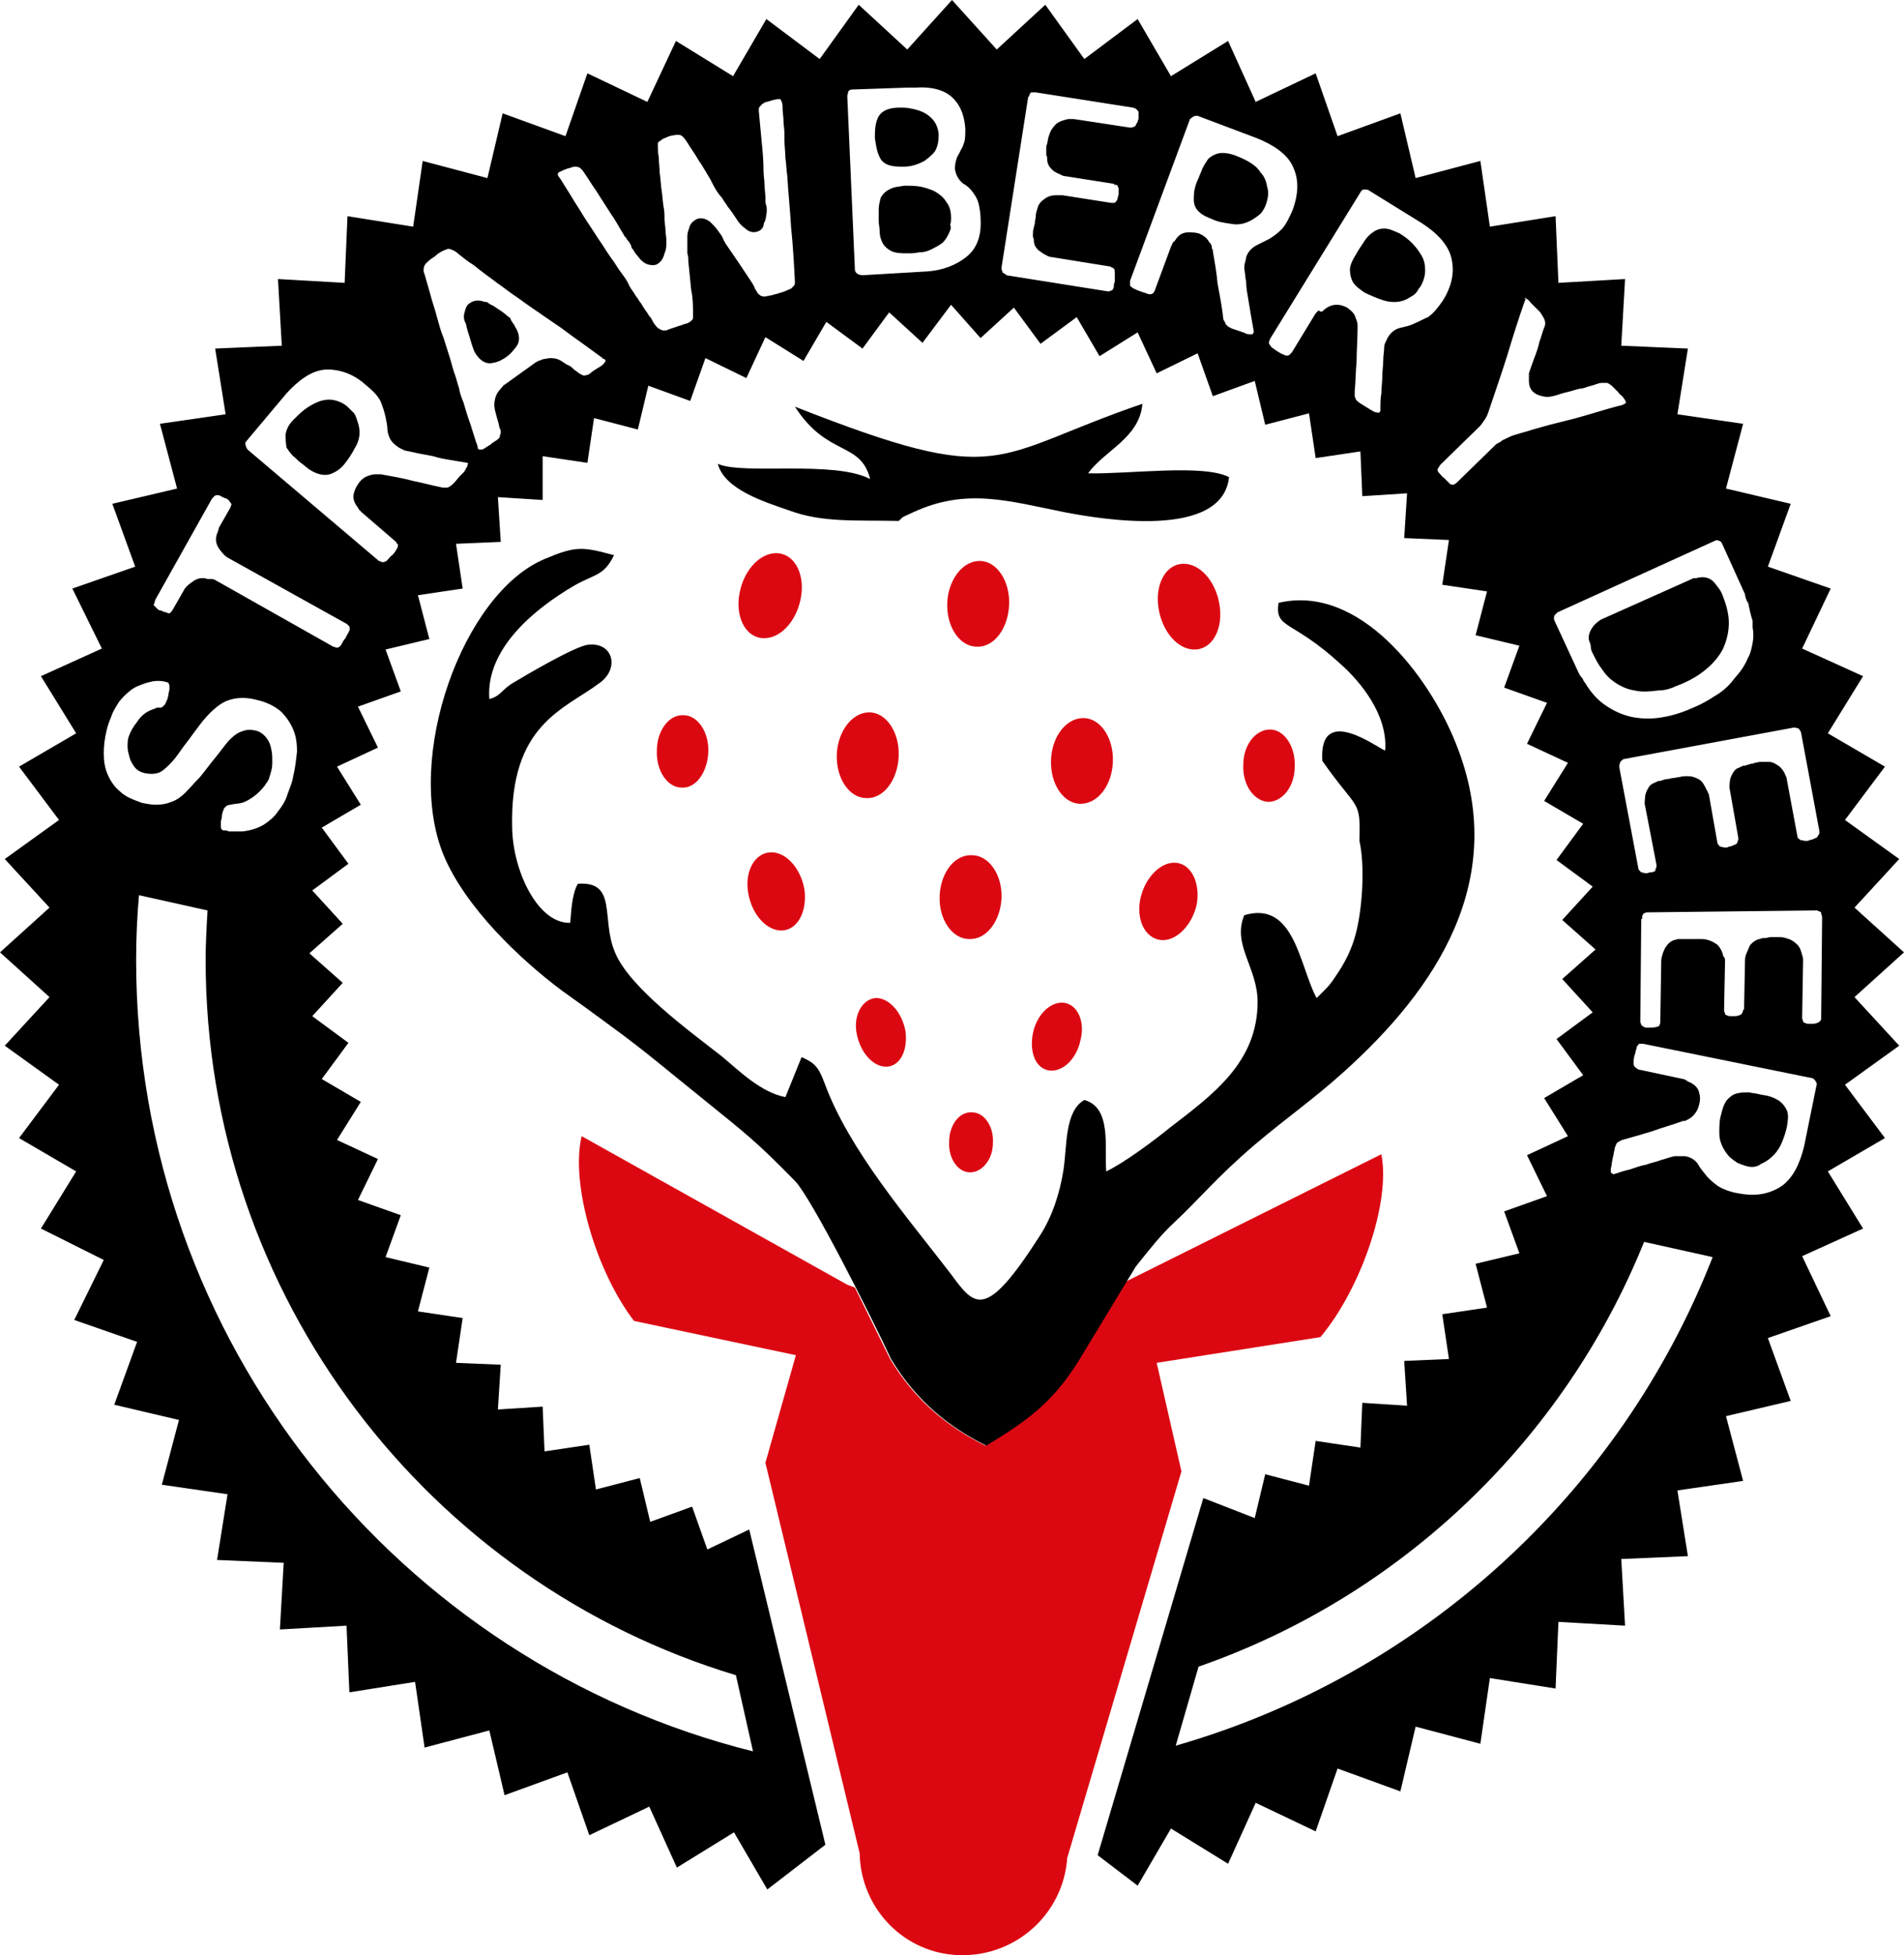
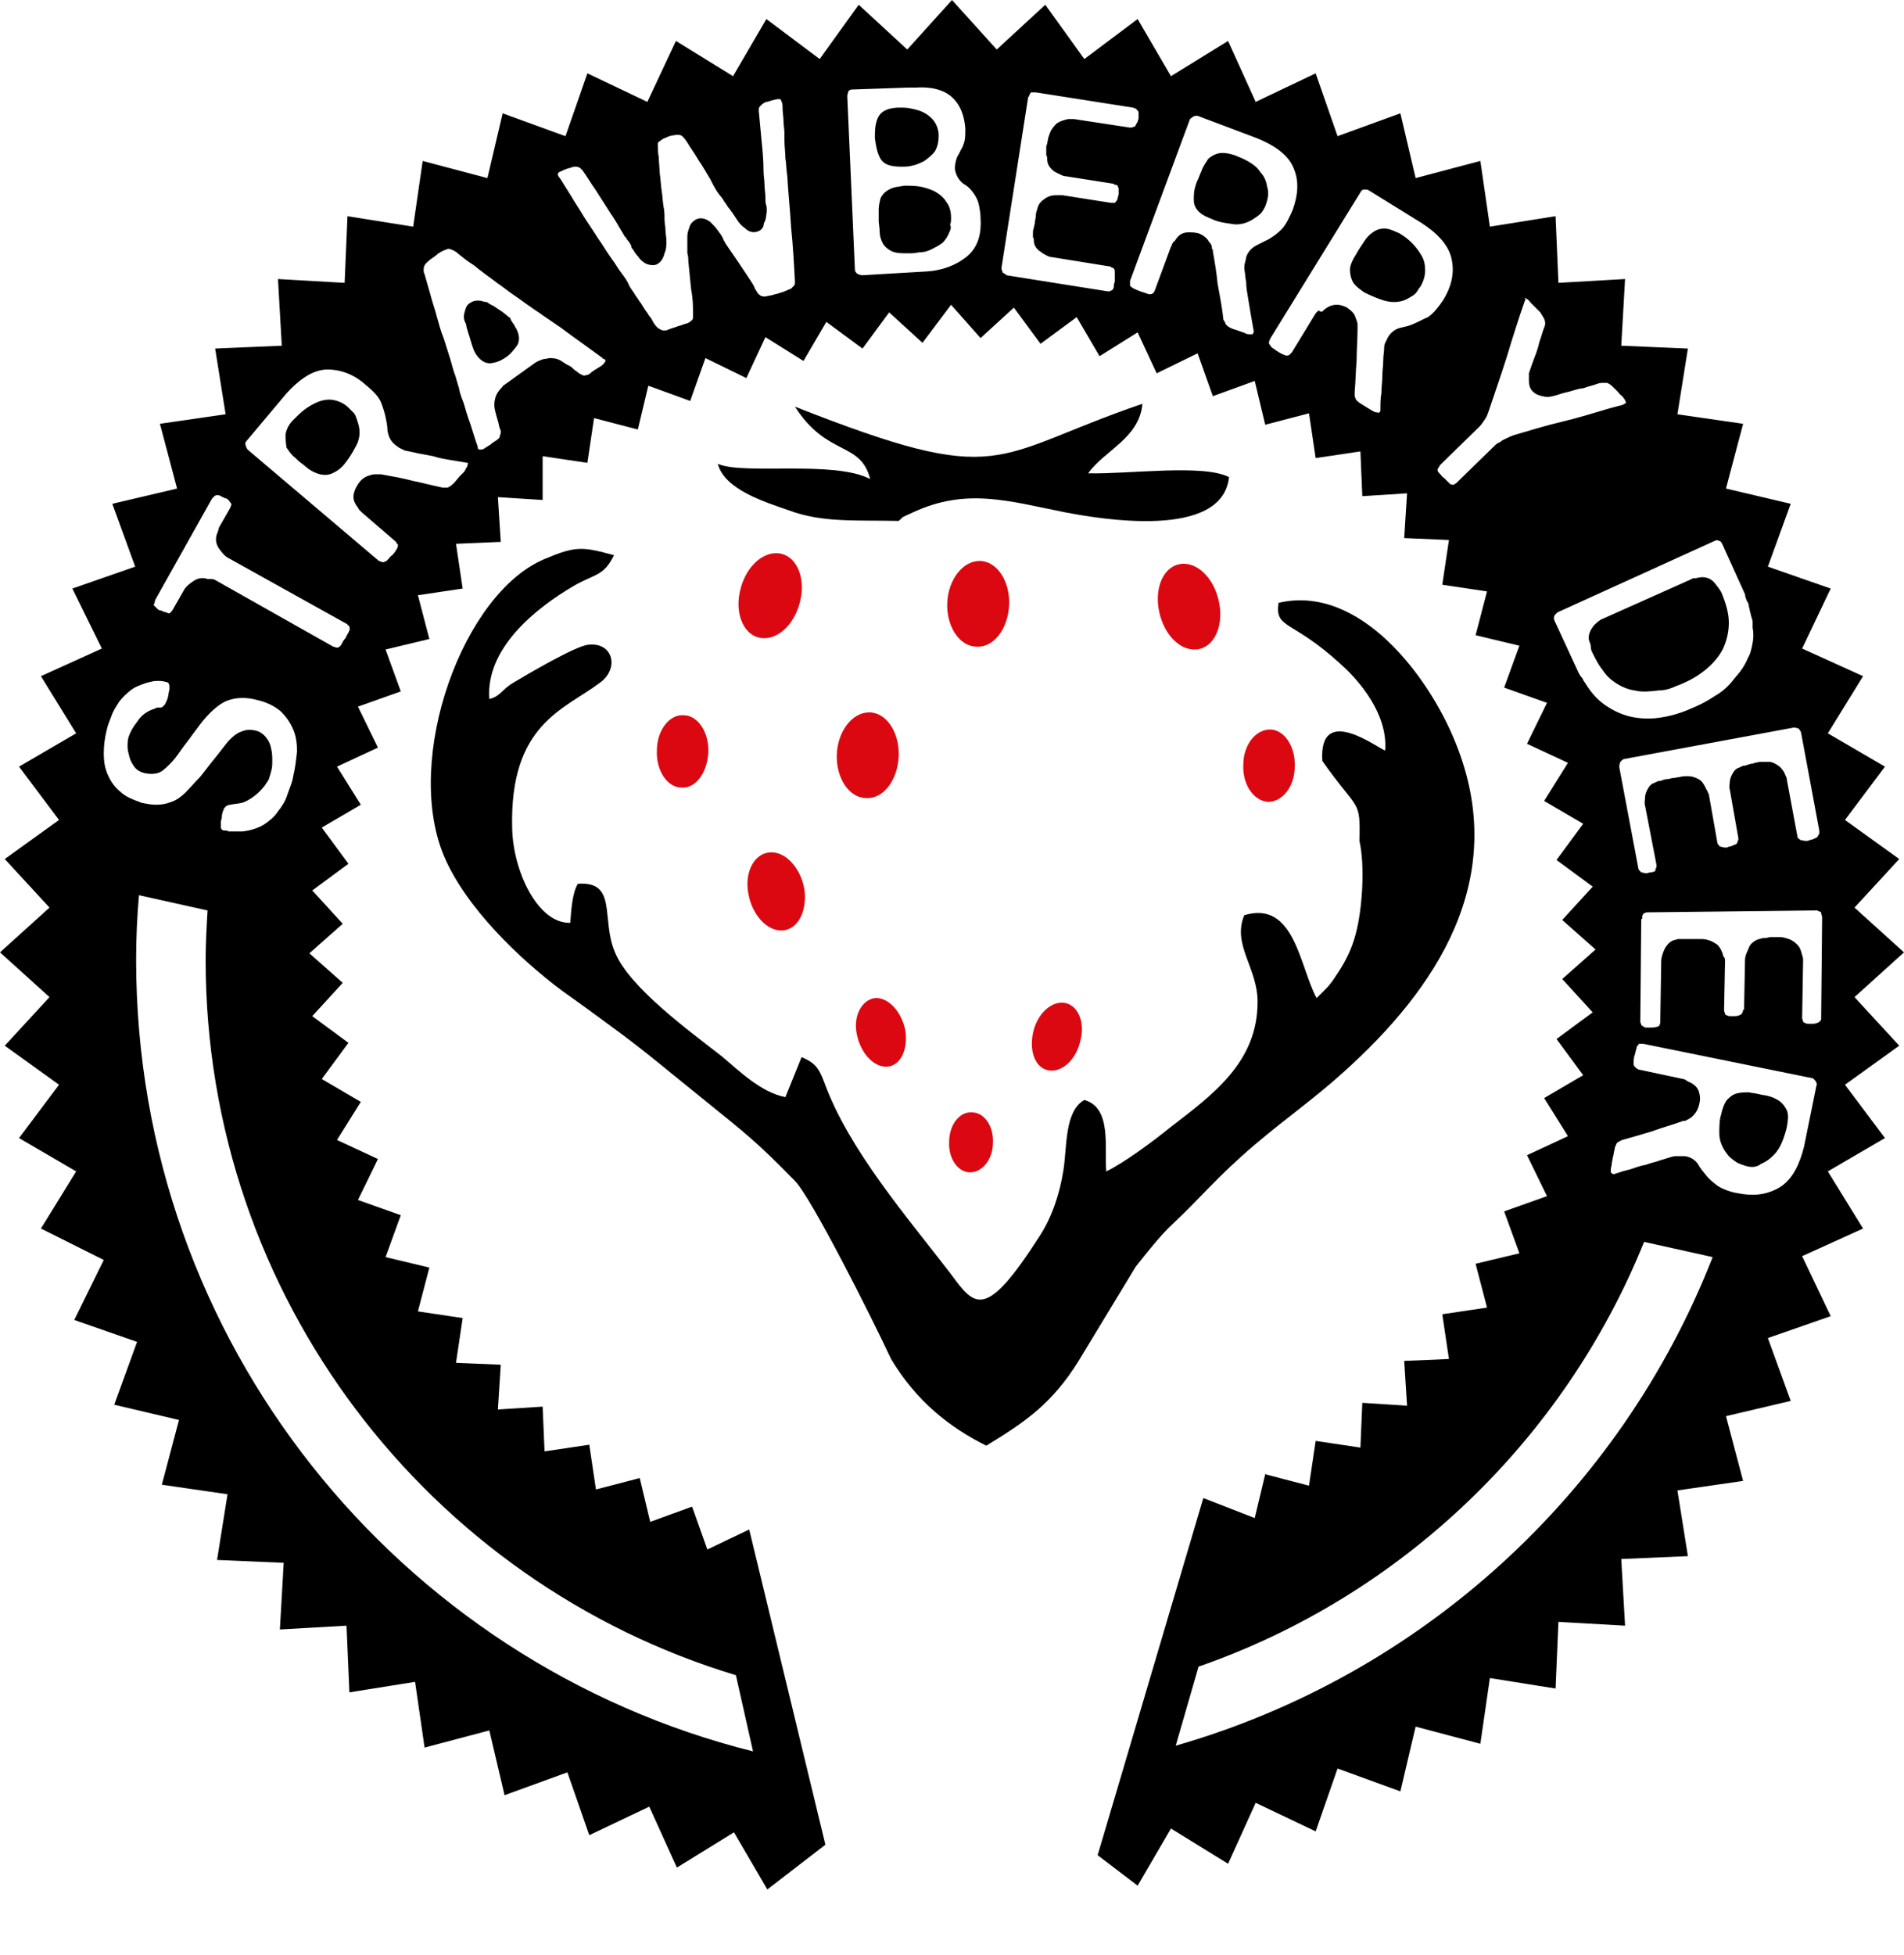
<svg xmlns="http://www.w3.org/2000/svg" version="1.1" id="Vrstva_1" x="0px" y="0px" viewBox="0 0 200 205.3" style="enable-background:new 0 0 200 205.3;" xml:space="preserve">
  <style type="text/css">
	.st0{fill-rule:evenodd;clip-rule:evenodd;}
	.st1{fill-rule:evenodd;clip-rule:evenodd;fill:#DB0812;}
</style>
  <g>
    <path class="st0" d="M123.5,183.3c25.8-7.4,46.7-26.5,56.4-51.3l-7.2-1.6c-8.4,20.8-25.5,37.2-46.8,44.6L123.5,183.3z M183.3,122.4   c-0.3-0.1-0.6-0.2-0.8-0.3c-0.3-0.2-0.6-0.4-0.9-0.7c-0.6-0.7-1-1.5-1-2.4c0-0.7,0-1.4,0.2-2c0.1-0.5,0.3-1.1,0.6-1.5   c0.3-0.3,0.6-0.6,1.1-0.7c0.4-0.1,0.8-0.1,1.2-0.1c0.4,0.1,0.8,0.1,1.1,0.2c0.4,0.1,0.7,0.1,1,0.2c0.4,0.1,0.8,0.3,1.1,0.5   c0.4,0.3,0.6,0.6,0.8,1c0.2,0.5,0.1,1.1,0,1.7c-0.1,0.5-0.3,1.1-0.5,1.6c-0.2,0.5-0.5,1-0.9,1.4c-0.4,0.4-0.8,0.7-1.3,0.9   C184.5,122.6,183.9,122.6,183.3,122.4z M169.5,123.3L169.5,123.3c0.6-0.2,1.2-0.4,1.7-0.5c0.6-0.2,1.1-0.4,1.7-0.5   c0.5-0.2,1.1-0.3,1.6-0.5c0.4-0.1,0.9-0.3,1.4-0.4c0.2,0,0.4,0,0.6,0c0.1,0,0.3,0,0.5,0c0.6,0.1,1.1,0.4,1.4,0.9   c0.2,0.4,0.5,0.7,0.8,1.1c0.3,0.4,0.8,0.8,1.2,1.1c0.6,0.4,1.5,0.7,2.2,0.8c1.5,0.3,2.9,0.2,4.3-0.6c1.5-0.9,2.2-2.7,2.6-4.3   l1.3-6.4l0,0c0.1-0.2,0-0.3-0.1-0.5c-0.1-0.1-0.2-0.3-0.4-0.3l-17.7-3.6c-0.1,0-0.2,0-0.3,0c-0.1,0-0.2,0-0.2,0.1   c-0.1,0.1-0.2,0.2-0.2,0.4c-0.1,0.2-0.1,0.5-0.2,0.7c-0.1,0.3-0.1,0.6-0.1,0.9c0,0.2,0.1,0.3,0.2,0.4l0,0l0,0c0,0,0.1,0,0.1,0.1   c0.1,0,0.2,0.1,0.2,0.1l4.7,1c0.1,0,0.3,0.1,0.4,0.2c0.1,0,0.1,0.1,0.2,0.1c0.5,0.2,1,0.6,1.1,1.2c0.1,0.4,0.1,0.7,0,1.1   c-0.1,0.5-0.3,0.9-0.7,1.3c-0.2,0.2-0.4,0.3-0.6,0.4c-0.1,0-0.1,0.1-0.2,0.1l-0.1,0l-0.1,0c-1.1,0.4-2.2,0.7-3.3,1.1   c-1,0.3-2,0.6-3.1,0.9c-0.1,0-0.1,0.1-0.2,0.1c-0.1,0-0.1,0.1-0.2,0.1c-0.1,0.1-0.2,0.1-0.2,0.2l0,0l0,0c-0.1,0.2-0.2,0.4-0.2,0.6   c-0.1,0.3-0.1,0.6-0.2,0.9c0,0.2-0.1,0.4-0.1,0.6c0,0.2-0.1,0.4-0.1,0.6c0,0.1,0,0.2,0,0.3C169.4,123.3,169.5,123.3,169.5,123.3z    M174.3,107.7c0-0.1,0.1-0.2,0.1-0.3c0-0.1,0-0.1,0-0.2l0.1-6.3c0-0.3,0.1-0.6,0.2-0.9c0.1-0.2,0.2-0.5,0.3-0.6   c0.2-0.3,0.5-0.6,0.9-0.7c0.1,0,0.3-0.1,0.4-0.1l0.1,0l0.1,0c0.3,0,0.6,0,0.8,0c0.2,0,0.3,0,0.5,0c0.2,0,0.5,0,0.7,0   c0.3,0,0.6,0,0.9,0.1c0.4,0.1,0.7,0.3,1,0.5c0.3,0.3,0.5,0.7,0.6,1.1c0,0.1,0,0.1,0.1,0.2c0.1,0.1,0.1,0.3,0.1,0.5l-0.1,5.1   c0,0.1,0.1,0.3,0.1,0.3c0,0,0,0.1,0,0.1l0,0c0.1,0.1,0.4,0.2,0.5,0.2c0.1,0,0.3,0,0.4,0c0.2,0,0.4,0,0.6-0.1c0.1,0,0.2-0.1,0.3-0.2   c0-0.1,0.1-0.2,0.1-0.3c0-0.1,0-0.1,0.1-0.1l0.1-5.2c0-0.3,0.1-0.6,0.2-0.8c0.1-0.2,0.2-0.5,0.3-0.7c0.2-0.3,0.6-0.6,1-0.7   c0.1,0,0.3-0.1,0.4-0.1l0.1,0l0.1,0c0.2,0,0.4-0.1,0.6-0.1c0.1,0,0.2,0,0.4,0c0.2,0,0.4,0,0.6,0c0.3,0,0.6,0.1,0.9,0.2   c0.3,0.1,0.6,0.3,0.9,0.6c0.3,0.3,0.4,0.7,0.5,1.1c0.1,0.2,0.1,0.4,0.1,0.6l-0.1,6c0,0.1,0.1,0.3,0.1,0.3c0,0,0,0.1,0,0.1   c0.1,0.1,0.4,0.2,0.5,0.2c0.1,0,0.3,0,0.4,0c0.2,0,0.4,0,0.6-0.1c0.1,0,0.2-0.1,0.3-0.2c0,0,0.1-0.1,0.1-0.2c0-0.1,0-0.2,0-0.3   l0.1-10.4c0-0.1-0.1-0.3-0.1-0.4c0,0,0-0.1,0-0.1c-0.1-0.1-0.3-0.1-0.4-0.2c0,0-0.1,0-0.1,0L173,95.8c-0.1,0-0.3,0.1-0.3,0.1   c0,0-0.1,0-0.1,0.1c-0.1,0.1-0.1,0.2-0.1,0.4c0,0.1,0,0.1-0.1,0.1l-0.1,10.8c0,0.1,0.1,0.2,0.1,0.3c0,0,0,0.1,0.1,0.1l0,0   c0.1,0.1,0.3,0.2,0.4,0.2c0.2,0,0.3,0,0.5,0c0.2,0,0.4,0,0.7-0.1C174.1,107.8,174.2,107.8,174.3,107.7z M173.9,91.3   c0-0.1,0.1-0.2,0.1-0.3c0-0.1,0-0.1,0-0.2l-1.2-6.2c-0.1-0.3,0-0.6,0-0.9c0-0.2,0.1-0.5,0.2-0.7c0.2-0.4,0.4-0.7,0.8-0.8   c0.1-0.1,0.3-0.1,0.4-0.2l0.1,0l0.1,0c0.3-0.1,0.5-0.2,0.8-0.2c0.2,0,0.3-0.1,0.5-0.1c0.2,0,0.5-0.1,0.7-0.1   c0.3-0.1,0.6-0.1,0.9-0.1c0.4,0,0.7,0.1,1.1,0.3c0.4,0.2,0.6,0.6,0.8,1c0,0.1,0.1,0.1,0.1,0.2c0.1,0.1,0.1,0.3,0.2,0.4l0.9,5.1   c0,0.1,0.1,0.2,0.2,0.3c0,0,0,0.1,0.1,0.1l0,0c0.1,0,0.4,0.1,0.5,0.1c0.1,0,0.3,0,0.4-0.1c0.2,0,0.4-0.1,0.6-0.2   c0.1,0,0.2-0.1,0.3-0.2c0-0.1,0-0.2,0.1-0.3c0-0.1,0-0.1,0-0.2l-0.9-5.1c-0.1-0.3,0-0.6,0-0.8c0-0.2,0.1-0.5,0.2-0.7   c0.2-0.4,0.4-0.7,0.8-0.8c0.1-0.1,0.3-0.1,0.4-0.2l0.1,0l0.1,0c0.2-0.1,0.4-0.1,0.6-0.2c0.1,0,0.3,0,0.4-0.1c0.2,0,0.4-0.1,0.6-0.1   c0.3,0,0.6,0,0.9,0c0.4,0,0.7,0.2,1,0.4c0.3,0.2,0.6,0.6,0.7,0.9c0.1,0.2,0.2,0.4,0.2,0.6l1.1,5.9c0,0.1,0.1,0.3,0.2,0.3   c0,0,0.1,0.1,0.1,0.1c0.1,0,0.4,0.1,0.6,0.1c0.1,0,0.3,0,0.4-0.1c0.2,0,0.4-0.1,0.6-0.2c0.1,0,0.2-0.1,0.3-0.3c0,0,0.1-0.1,0.1-0.2   c0-0.1,0-0.2,0-0.3l-1.9-10.2c0-0.1-0.1-0.3-0.2-0.4c0,0-0.1-0.1,0-0.1c-0.2,0-0.3-0.1-0.5-0.1c-0.1,0-0.1,0-0.1,0l-17.8,3.3   c-0.1,0-0.2,0.1-0.3,0.2c0,0-0.1,0.1-0.1,0.1c0,0.1-0.1,0.2-0.1,0.4c0,0.1,0,0.1,0,0.2l2,10.6c0,0.1,0.1,0.2,0.2,0.3   c0,0,0.1,0.1,0.1,0.1l0,0c0.1,0,0.4,0.1,0.5,0.1c0.2,0,0.3-0.1,0.5-0.1c0.2,0,0.4-0.1,0.6-0.2C173.7,91.4,173.8,91.4,173.9,91.3z    M160.2,31.5L160.2,31.5c-0.7,2-1.3,3.9-1.9,5.9c-0.6,1.9-1.3,3.9-1.9,5.7c-0.1,0.3-0.2,0.6-0.4,0.9c-0.2,0.3-0.4,0.6-0.6,0.8   l-4.1,4c-0.1,0.1-0.1,0.2-0.2,0.3c0,0-0.1,0.2-0.1,0.2c0,0.2,0.1,0.3,0.2,0.4c0.2,0.2,0.3,0.4,0.5,0.5c0.2,0.2,0.4,0.4,0.6,0.6   c0.1,0.1,0.3,0.1,0.4,0.1l0,0l0,0c0,0,0.1,0,0.1-0.1c0.1,0,0.2-0.1,0.2-0.1l4.1-4c0.1-0.1,0.3-0.2,0.5-0.3c0.2-0.2,0.5-0.3,0.7-0.4   c0.2-0.1,0.4-0.2,0.7-0.3l0,0l0,0c1.7-0.5,3.3-1,5-1.4c1.7-0.4,3.3-0.9,5-1.4c0.4-0.1,0.7-0.2,1.1-0.3c0.2,0,0.6-0.2,0.7-0.3   c0,0,0,0,0,0c0-0.1-0.1-0.2-0.1-0.3c-0.1-0.1-0.2-0.3-0.3-0.4c-0.1-0.1-0.3-0.2-0.4-0.4c-0.2-0.2-0.3-0.3-0.5-0.5   c-0.2-0.2-0.3-0.3-0.5-0.4c-0.1-0.1-0.2-0.1-0.4-0.1c-0.3,0-0.6,0-0.8,0.1c-0.3,0.1-0.6,0.2-1,0.3c-0.3,0.1-0.5,0.2-0.8,0.2   c-0.5,0.1-1,0.3-1.5,0.4c-0.5,0.1-0.9,0.3-1.4,0.4l0,0l0,0c-0.4,0.1-0.7,0.1-1.1,0c-0.4-0.1-0.7-0.2-1-0.5   c-0.3-0.3-0.4-0.7-0.4-1.1c0-0.3,0-0.5,0-0.8l0,0l0,0c0.2-0.6,0.4-1.2,0.6-1.7c0.2-0.5,0.4-1.1,0.5-1.6c0.2-0.5,0.3-1,0.5-1.5   c0.2-0.4,0.1-0.8-0.1-1.1c-0.1-0.2-0.2-0.3-0.3-0.5c-0.2-0.2-0.4-0.4-0.6-0.6c-0.1-0.1-0.3-0.3-0.4-0.4c-0.1-0.1-0.2-0.3-0.4-0.4   c-0.1-0.1-0.2-0.1-0.2-0.1c0,0,0,0-0.1,0C160.3,31.4,160.3,31.5,160.2,31.5z M149.2,30.1c-0.2,0.2-0.3,0.5-0.5,0.7   c-0.3,0.3-0.6,0.4-0.9,0.6c-0.8,0.4-1.7,0.4-2.6,0.1c-0.6-0.2-1.3-0.5-1.9-0.8c-0.4-0.3-0.9-0.6-1.2-1.1c-0.2-0.4-0.3-0.8-0.3-1.3   c0-0.4,0.2-0.8,0.4-1.2c0.2-0.3,0.4-0.7,0.6-1c0.2-0.3,0.4-0.6,0.6-0.9c0.2-0.3,0.5-0.6,0.8-0.8c0.4-0.3,0.8-0.4,1.2-0.4   c0.6,0,1.1,0.3,1.6,0.5c0.5,0.3,0.9,0.6,1.3,1c0.4,0.4,0.7,0.8,1,1.3c0.3,0.5,0.4,1,0.4,1.6C149.7,29,149.5,29.6,149.2,30.1z    M138.9,32.7c0.4-0.4,0.9-0.7,1.5-0.7c0.4,0,0.7,0.1,1.1,0.3c0.4,0.3,0.8,0.6,0.9,1.1c0.1,0.2,0.2,0.5,0.2,0.7c0,0.1,0,0.2,0,0.2   l0,0.1l0,0.1c0,1.1-0.1,2.3-0.1,3.4c-0.1,1.1-0.1,2.1-0.2,3.2c0,0.1,0,0.2,0,0.3c0,0.1,0,0.2,0,0.2c0,0.1,0.1,0.2,0.1,0.3l0,0l0,0   c0.1,0.2,0.3,0.3,0.4,0.4c0.3,0.2,0.5,0.3,0.8,0.5c0.2,0.1,0.3,0.2,0.5,0.3c0.2,0.1,0.3,0.2,0.5,0.2c0.1,0,0.2,0.1,0.3,0   c0,0,0.1-0.1,0.1-0.2l0-0.1c0-0.6,0-1.2,0.1-1.7c0-0.6,0.1-1.2,0.1-1.8c0-0.6,0.1-1.1,0.1-1.7c0-0.5,0.1-0.9,0.1-1.4   c0-0.2,0.1-0.4,0.2-0.6c0.1-0.1,0.1-0.3,0.2-0.4c0.3-0.5,0.8-0.9,1.4-1c0.4-0.1,0.9-0.2,1.3-0.4c0.5-0.2,1-0.5,1.5-0.7   c0.6-0.4,1.2-1.2,1.6-1.8c0.8-1.3,1.2-2.7,0.9-4.2c-0.3-1.7-1.8-3-3.2-3.9l-5.5-3.4l0,0c-0.1-0.1-0.3-0.1-0.5-0.1   c-0.2,0-0.3,0.1-0.4,0.3l-9.5,15.4c0,0.1-0.1,0.2-0.1,0.3c0,0,0,0.2,0,0.2c0.1,0.1,0.2,0.3,0.3,0.4c0.2,0.1,0.4,0.3,0.6,0.4   c0.3,0.2,0.5,0.3,0.8,0.4c0.1,0.1,0.3,0,0.4,0l0,0l0,0c0,0,0.1-0.1,0.1-0.1c0.1-0.1,0.1-0.1,0.2-0.2l2.5-4.1   c0.1-0.1,0.2-0.2,0.3-0.3C138.8,32.8,138.9,32.7,138.9,32.7z M133,21.4c-0.1,0.3-0.2,0.5-0.4,0.8c-0.2,0.3-0.5,0.5-0.8,0.7   c-0.7,0.5-1.6,0.8-2.5,0.6c-0.7-0.1-1.4-0.2-2-0.5c-0.5-0.2-1-0.4-1.4-0.8c-0.3-0.3-0.5-0.7-0.5-1.2c0-0.4,0-0.8,0.1-1.2   c0.1-0.4,0.2-0.7,0.4-1.1c0.1-0.3,0.3-0.7,0.4-1c0.2-0.4,0.4-0.7,0.6-1c0.3-0.3,0.7-0.5,1.1-0.6c0.5-0.1,1.1,0,1.7,0.2   c0.5,0.2,1,0.4,1.5,0.7c0.5,0.3,0.9,0.6,1.2,1.1c0.4,0.4,0.6,0.9,0.7,1.5C133.3,20.2,133.2,20.8,133,21.4z M128.5,33.5   c0,0.1,0.1,0.2,0.1,0.2c0,0.1,0.1,0.1,0.1,0.2c0,0.1,0.1,0.2,0.2,0.3l0,0l0,0c0.1,0.1,0.3,0.2,0.5,0.3c0.3,0.1,0.6,0.2,0.9,0.3   c0.2,0.1,0.4,0.1,0.5,0.2c0.2,0.1,0.4,0.1,0.5,0.1c0.1,0,0.2,0,0.3,0c0-0.1,0-0.1,0.1-0.2l0-0.1c-0.1-0.6-0.2-1.1-0.3-1.7   c-0.1-0.6-0.2-1.2-0.3-1.8c-0.1-0.6-0.2-1.1-0.2-1.7c-0.1-0.4-0.1-0.9-0.2-1.4c0-0.2,0-0.4,0.1-0.7c0-0.1,0.1-0.3,0.1-0.5   c0.2-0.6,0.6-1,1.2-1.3c0.4-0.2,0.8-0.4,1.2-0.6c0.5-0.3,0.9-0.6,1.3-1c0.5-0.5,0.9-1.4,1.2-2.1c0.5-1.4,0.7-2.9,0.1-4.3   c-0.6-1.6-2.4-2.6-3.9-3.2l-6.1-2.3l0,0c-0.2-0.1-0.3,0-0.5,0c-0.1,0.1-0.3,0.2-0.4,0.3l-6.3,17c0,0.1,0,0.2,0,0.3   c0,0.1,0,0.2,0,0.2c0.1,0.1,0.2,0.2,0.4,0.3c0.2,0.1,0.4,0.2,0.7,0.3c0.3,0.1,0.6,0.2,0.9,0.3c0.1,0,0.3,0,0.4-0.1l0,0l0,0   c0,0,0.1-0.1,0.1-0.1c0-0.1,0.1-0.1,0.1-0.2l1.7-4.6c0.1-0.1,0.1-0.3,0.2-0.4c0-0.1,0.1-0.1,0.2-0.2c0.3-0.5,0.7-0.9,1.4-0.9   c0.4,0,0.7,0,1.1,0.1c0.5,0.2,0.9,0.5,1.1,0.9c0.2,0.2,0.3,0.4,0.3,0.6c0,0.1,0,0.2,0.1,0.2l0,0.1l0,0.1c0.2,1.1,0.4,2.3,0.5,3.4   C128.2,31.4,128.4,32.5,128.5,33.5z M117,28.2c-0.1-0.1-0.2-0.1-0.2-0.1c-0.1,0-0.1-0.1-0.1-0.1l-6.2-1c-0.3,0-0.6-0.2-0.8-0.3   c-0.2-0.1-0.4-0.3-0.6-0.4c-0.3-0.3-0.5-0.6-0.5-1c0-0.1,0-0.3-0.1-0.4l0-0.1l0-0.1c0-0.3,0-0.6,0.1-0.8c0-0.2,0.1-0.3,0.1-0.5   c0-0.2,0.1-0.5,0.1-0.7c0-0.3,0.1-0.6,0.2-0.9c0.1-0.4,0.4-0.7,0.7-0.9c0.4-0.3,0.8-0.4,1.2-0.4c0.1,0,0.1,0,0.2,0   c0.2,0,0.3,0,0.5,0l5.1,0.8c0.1,0,0.3,0,0.3,0c0,0,0.1,0,0.1,0l0,0c0.1-0.1,0.3-0.3,0.3-0.5c0-0.1,0.1-0.3,0.1-0.4   c0-0.2,0-0.4,0-0.6c0-0.1-0.1-0.2-0.1-0.3c-0.1-0.1-0.2-0.1-0.3-0.1c-0.1,0-0.1-0.1-0.1-0.1l-5.1-0.8c-0.3,0-0.5-0.2-0.8-0.3   c-0.2-0.1-0.4-0.2-0.6-0.4c-0.3-0.3-0.5-0.6-0.5-1.1c0-0.1,0-0.3-0.1-0.4l0-0.1l0-0.1c0-0.2,0-0.4,0-0.6c0-0.1,0-0.2,0.1-0.4   c0-0.2,0.1-0.4,0.1-0.6c0.1-0.3,0.2-0.6,0.3-0.8c0.2-0.3,0.4-0.6,0.7-0.8c0.3-0.2,0.7-0.3,1.1-0.4c0.2,0,0.4,0,0.6,0l5.9,0.9   c0.1,0,0.3,0,0.4-0.1c0,0,0.1,0,0.1,0c0.1-0.1,0.2-0.4,0.3-0.5c0-0.1,0.1-0.3,0.1-0.4c0-0.2,0-0.4,0-0.6c0-0.1-0.1-0.2-0.2-0.3   c0,0-0.1-0.1-0.1-0.1c-0.1,0-0.2-0.1-0.3-0.1l-10.2-1.6c-0.1,0-0.3,0-0.4,0c0,0-0.1,0-0.1,0c-0.1,0.1-0.2,0.3-0.2,0.4   c0,0-0.1,0.1-0.1,0.1l-2.8,17.9c0,0.1,0,0.3,0.1,0.4c0,0,0,0.1,0,0.1c0.1,0.1,0.2,0.1,0.3,0.2c0.1,0,0.1,0.1,0.1,0.1l10.7,1.7   c0.1,0,0.2,0,0.3-0.1c0,0,0.1,0,0.1,0l0,0c0.1-0.1,0.2-0.3,0.2-0.4c0-0.2,0-0.3,0.1-0.5c0-0.2,0-0.4,0-0.7   C117.1,28.4,117.1,28.3,117,28.2z M99.8,24.2c-0.2,0.5-0.4,0.9-0.8,1.3c-0.4,0.3-0.8,0.5-1.2,0.7c-0.4,0.2-0.8,0.3-1.3,0.3   c-0.4,0.1-0.8,0.1-1.2,0.1c-0.5,0-1.1,0-1.6-0.2c-0.4-0.2-0.8-0.5-1-0.9c-0.2-0.4-0.3-0.8-0.3-1.2c0-0.4-0.1-0.8-0.1-1.1   c0-0.4,0-0.8,0-1.2c0-0.4,0.1-0.8,0.2-1.2c0.2-0.4,0.5-0.7,0.9-0.9c0.5-0.3,1.1-0.3,1.6-0.4c0.6,0,1.1,0,1.7,0.1   c0.5,0.1,1.1,0.3,1.5,0.5c0.5,0.3,0.9,0.6,1.2,1.1c0.4,0.5,0.5,1.1,0.5,1.7c0,0.2,0,0.5-0.1,0.7C99.9,23.8,99.9,24,99.8,24.2z    M98.6,14.2c0,0.6-0.1,1.2-0.4,1.7c-0.3,0.4-0.7,0.7-1.1,1c-0.4,0.2-0.8,0.4-1.3,0.5c-0.4,0.1-0.7,0.1-1.1,0.1   c-0.9,0-1.9-0.1-2.3-1c-0.3-0.6-0.4-1.3-0.5-2c0-0.7,0-1.4,0.3-2.1c0.4-0.9,1.4-1.1,2.3-1.1c0.4,0,0.8,0,1.2,0.1   c0.5,0.1,0.9,0.2,1.3,0.4c0.4,0.2,0.8,0.5,1.1,0.9C98.4,13.1,98.6,13.7,98.6,14.2z M90.6,28.9l6.8-0.4c1.5-0.1,3-0.6,4.2-1.6   c1.2-1,1.5-2.5,1.4-4c0-0.5-0.1-1-0.2-1.5c-0.1-0.4-0.3-0.8-0.6-1.2c-0.3-0.4-0.6-0.7-1-0.9c-0.5-0.4-0.8-0.9-0.9-1.6   c0-0.4,0.1-0.8,0.2-1.1c0.1-0.3,0.3-0.5,0.4-0.8c0.2-0.3,0.3-0.6,0.4-0.9c0.1-0.4,0.1-0.9,0.1-1.4c-0.1-1.2-0.4-2.3-1.3-3.2   c-1-1-2.6-1.2-3.9-1.1c-0.2,0-0.3,0-0.5,0c-0.1,0-0.2,0-0.4,0l-5.8,0.2c-0.2,0-0.3,0.1-0.4,0.2C89.1,9.8,89,9.9,89,10.1l0.8,18.2   c0,0.2,0.1,0.3,0.2,0.4C90.1,28.8,90.4,28.9,90.6,28.9z M69.8,26.6c-0.1,0.5-0.4,1-0.9,1.2c-0.4,0.1-0.9,0-1.2-0.2   c-0.3-0.2-0.5-0.4-0.7-0.7c-0.2-0.2-0.4-0.5-0.5-0.7c-0.1-0.1-0.2-0.2-0.2-0.4c-0.1-0.2-0.2-0.4-0.4-0.6c-0.1-0.2-0.2-0.3-0.3-0.4   l0,0l0,0c-0.2-0.4-0.5-0.8-0.7-1.2c-0.2-0.3-0.4-0.7-0.7-1.1c-0.5-0.8-1.1-1.7-1.6-2.5c-0.5-0.7-0.9-1.4-1.4-2.1   c-0.1-0.1-0.2-0.2-0.3-0.3c-0.1,0-0.2-0.1-0.4-0.1c-0.2,0-0.3,0-0.5,0.1c-0.1,0-0.3,0.1-0.4,0.1c-0.2,0.1-0.3,0.1-0.5,0.2   c-0.1,0.1-0.3,0.1-0.4,0.2c0,0-0.1,0.1-0.1,0.1c0,0.1,0,0.2,0,0.2c0.1,0.2,0.3,0.4,0.4,0.6c0.3,0.5,0.7,1.1,1,1.6   c0.4,0.7,0.9,1.4,1.3,2.1c0.5,0.8,1,1.5,1.5,2.3c0.5,0.7,0.9,1.4,1.4,2.1c0.4,0.5,0.7,1.1,1.1,1.6c0.3,0.4,0.6,0.8,0.8,1.3   c0.2,0.4,0.5,0.7,0.7,1.1c0.2,0.2,0.3,0.5,0.5,0.7c0.2,0.3,0.3,0.5,0.5,0.8c0.2,0.2,0.3,0.5,0.5,0.7c0.1,0.1,0.2,0.3,0.3,0.5   c0.1,0.2,0.4,0.6,0.6,0.7c0.2,0.1,0.3,0.2,0.5,0.2c0.2,0,0.4,0,0.5-0.1c0.3-0.1,0.6-0.2,0.9-0.3c0.2-0.1,0.4-0.1,0.6-0.2   c0.2-0.1,0.4-0.1,0.6-0.2c0.2-0.1,0.3-0.2,0.4-0.3c0.1-0.1,0.1-0.2,0.1-0.3c0-1,0-1.9-0.2-2.9c-0.1-1-0.2-2-0.3-3   c0-0.3,0-0.5-0.1-0.8c0-0.2,0-0.5,0-0.7c0-0.1,0-0.2,0-0.3c0-0.3,0-0.6,0-0.8c0-0.3,0.1-0.6,0.2-0.9c0.1-0.4,0.4-0.7,0.8-0.9   c0.5-0.2,1,0,1.4,0.3c0.3,0.3,0.6,0.6,0.8,0.9c0.2,0.3,0.5,0.6,0.6,1c0.1,0.1,0.2,0.4,0.3,0.5c0.4,0.6,0.9,1.3,1.3,1.9   c0.2,0.3,0.4,0.6,0.6,0.9c0.2,0.3,0.4,0.6,0.6,0.9c0.2,0.3,0.4,0.6,0.5,0.9c0.1,0.2,0.2,0.3,0.3,0.5c0.1,0.1,0.2,0.2,0.4,0.3   c0.2,0,0.3,0.1,0.5,0c0.2,0,0.4-0.1,0.6-0.1c0.2-0.1,0.4-0.1,0.7-0.2c0.2-0.1,0.4-0.1,0.6-0.2c0.2-0.1,0.5-0.2,0.7-0.3   c0.1-0.1,0.2-0.2,0.3-0.3c0.1-0.1,0.1-0.3,0.1-0.4c-0.1-1.9-0.2-3.8-0.4-5.7c-0.1-1.8-0.3-3.6-0.4-5.4c-0.1-0.6-0.1-1.3-0.2-1.9   c0-0.6-0.1-1.2-0.1-1.9c0-0.2,0-0.5,0-0.7c0-0.4-0.1-0.9-0.1-1.3c0-0.5-0.1-0.9-0.1-1.4c0-0.2,0-0.5-0.1-0.6c0-0.1-0.1-0.3-0.2-0.3   c-0.3,0-0.7,0.1-1,0.2c-0.1,0-0.2,0.1-0.4,0.1c-0.1,0-0.2,0.1-0.4,0.2c-0.1,0.1-0.2,0.2-0.3,0.3c-0.1,0.1-0.1,0.3-0.1,0.4   c0.1,1.1,0.2,2.2,0.3,3.2c0.1,1,0.2,2,0.2,3.1c0,0.5,0.1,1,0.1,1.4c0,0.5,0.1,1,0.1,1.5c0,0.3,0,0.6,0.1,0.8c0.1,0.5,0,1-0.1,1.5   c-0.1,0.2-0.2,0.4-0.2,0.6c-0.1,0.3-0.3,0.5-0.6,0.6c-0.5,0.2-1,0-1.3-0.3c-0.3-0.2-0.6-0.5-0.8-0.8c-0.2-0.3-0.4-0.6-0.6-0.9   c-0.1-0.1-0.2-0.3-0.3-0.4l0,0l0,0c-0.2-0.2-0.3-0.5-0.5-0.7c-0.1-0.2-0.3-0.5-0.5-0.7c-0.4-0.5-0.7-1.1-1-1.7   c-0.3-0.5-0.6-1-0.9-1.5c-0.3-0.4-0.5-0.8-0.7-1.1c-0.2-0.3-0.4-0.6-0.6-0.9l0,0l0,0c-0.1-0.2-0.6-1-0.9-1.1   c-0.3-0.1-0.8,0-1.2,0.1c-0.2,0.1-0.5,0.2-0.7,0.3c-0.1,0.1-0.3,0.2-0.4,0.3c0,0-0.1,0.1-0.1,0.1c0,0.1,0,0.2,0,0.2   c0,0.4,0,0.9,0.1,1.3c0,0.6,0.1,1.2,0.1,1.7c0.1,0.6,0.1,1.2,0.2,1.8c0.1,0.6,0.1,1.1,0.2,1.7c0.1,0.4,0.1,0.9,0.1,1.3   c0,0.4,0.1,0.8,0.1,1.1c0,0.4,0.1,0.8,0.1,1.2C70,25.7,70,26.2,69.8,26.6z M54.1,34.3c0.4,0.6,0.6,1.4,0.2,2   c-0.3,0.4-0.6,0.8-1,1.1c-0.4,0.3-0.9,0.6-1.5,0.7c-0.8,0.2-1.4-0.3-1.8-0.9c-0.2-0.3-0.3-0.6-0.4-0.9c-0.1-0.3-0.2-0.7-0.3-1   c-0.1-0.3-0.2-0.6-0.3-1c0-0.2-0.1-0.4-0.2-0.6c-0.1-0.3-0.1-0.6,0-0.9c0.1-0.4,0.2-0.8,0.6-1c0.4-0.3,1-0.3,1.5-0.1l0.1,0l0.1,0   c0.2,0.1,0.4,0.3,0.7,0.4c0.3,0.2,0.6,0.4,0.9,0.6c0.3,0.2,0.6,0.5,0.9,0.7C53.7,33.8,54,34,54.1,34.3z M63.3,37.6L63.3,37.6   c-0.7-0.5-1.5-1.1-2.2-1.6c-0.7-0.5-1.4-1-2.2-1.6c-0.6-0.4-1.3-0.9-1.9-1.3c-0.4-0.3-0.9-0.6-1.3-0.9c-0.6-0.4-1.1-0.8-1.7-1.2   c-0.6-0.4-1.2-0.9-1.8-1.3c-0.5-0.4-1.1-0.8-1.6-1.2c-0.3-0.2-0.6-0.5-0.9-0.7c-0.5-0.3-1-0.7-1.5-1.1c-0.2-0.2-0.5-0.4-0.8-0.5   c-0.2-0.1-0.4-0.1-0.5,0c-0.4,0.1-0.9,0.4-1.2,0.7c-0.3,0.2-0.6,0.4-0.9,0.7c-0.2,0.2-0.3,0.4-0.3,0.7c0,0.2,0,0.3,0.1,0.5l0,0l0,0   c0.2,0.7,0.4,1.4,0.6,2.1c0.2,0.8,0.5,1.6,0.7,2.4c0.2,0.7,0.4,1.5,0.7,2.2c0.2,0.6,0.4,1.3,0.6,1.9c0.2,0.6,0.3,1.1,0.5,1.7   c0.2,0.5,0.3,1,0.5,1.6c0.1,0.6,0.3,1.1,0.5,1.6c0.2,0.7,0.4,1.4,0.7,2.2c0.2,0.6,0.4,1.3,0.6,1.9c0.1,0.2,0.2,0.6,0.2,0.7   c0,0,0.1,0.1,0.1,0.1c0.1,0,0.2,0,0.3,0c0.1,0,0.3-0.1,0.4-0.2c0.2-0.1,0.3-0.2,0.5-0.3c0.2-0.2,0.4-0.3,0.7-0.5   c0.1-0.1,0.3-0.2,0.3-0.4c0-0.1,0.1-0.2,0.1-0.4c0-0.1,0-0.3-0.1-0.4c-0.1-0.3-0.1-0.5-0.2-0.8c-0.1-0.3-0.2-0.7-0.3-1.1   c-0.1-0.4-0.1-0.8,0-1.2c0.1-0.5,0.4-0.9,0.7-1.2c0.1-0.1,0.2-0.3,0.3-0.3l3.2-2.3c0.3-0.2,0.6-0.3,0.9-0.4c0.2,0,0.5-0.1,0.7-0.1   c0.5,0,0.9,0.1,1.3,0.4c0.2,0.1,0.4,0.3,0.7,0.4c0.2,0.1,0.4,0.3,0.5,0.4c0.1,0.1,0.3,0.2,0.4,0.3c0.1,0.1,0.3,0.2,0.5,0.3   c0.1,0,0.2,0.1,0.3,0c0.2,0,0.4-0.1,0.5-0.2c0.2-0.2,0.4-0.3,0.7-0.5c0.2-0.1,0.3-0.2,0.5-0.3c0.1-0.1,0.2-0.2,0.3-0.3   c0-0.1,0.1-0.1,0.1-0.2c0-0.1-0.1-0.2-0.1-0.2C63.4,37.7,63.3,37.7,63.3,37.6z M36.6,42.8c0.2,0.2,0.4,0.4,0.6,0.6   c0.2,0.3,0.3,0.7,0.4,1c0.3,0.9,0.2,1.8-0.3,2.6c-0.3,0.6-0.7,1.2-1.1,1.7c-0.3,0.4-0.8,0.8-1.3,1c-0.4,0.2-0.9,0.2-1.3,0.1   c-0.4-0.1-0.8-0.3-1.1-0.5c-0.3-0.2-0.6-0.5-0.9-0.7c-0.3-0.2-0.5-0.5-0.8-0.7c-0.3-0.3-0.5-0.6-0.7-0.9C30,46.5,30,46,30,45.6   c0.1-0.6,0.4-1.1,0.8-1.5c0.4-0.4,0.8-0.8,1.2-1.1c0.4-0.3,0.9-0.6,1.4-0.8c0.5-0.2,1.1-0.3,1.6-0.2C35.6,42.1,36.2,42.4,36.6,42.8   z M49.1,48.6L49.1,48.6c-0.6-0.1-1.2-0.2-1.8-0.3c-0.6-0.1-1.2-0.2-1.8-0.4c-0.5-0.1-1.1-0.2-1.6-0.3c-0.4-0.1-0.9-0.2-1.4-0.3   c-0.2-0.1-0.4-0.2-0.6-0.3c-0.1-0.1-0.3-0.2-0.4-0.3c-0.5-0.4-0.7-0.9-0.8-1.5c0-0.5-0.1-0.9-0.2-1.4c-0.1-0.5-0.3-1.1-0.5-1.6   c-0.3-0.7-1-1.3-1.6-1.8c-1.1-1-2.5-1.6-4-1.6c-1.7,0-3.2,1.3-4.3,2.5l-4.2,5l0,0c-0.1,0.1-0.2,0.3-0.1,0.4c0,0.2,0.1,0.3,0.2,0.5   l13.8,11.7c0.1,0,0.2,0.1,0.3,0.1c0,0,0.2,0.1,0.2,0c0.2,0,0.3-0.1,0.4-0.2c0.2-0.2,0.3-0.4,0.5-0.5c0.2-0.2,0.4-0.5,0.5-0.7   c0.1-0.1,0.1-0.3,0.1-0.4l0,0l0,0c0,0,0-0.1-0.1-0.1c0-0.1-0.1-0.1-0.1-0.2L38,53.8c-0.1-0.1-0.2-0.2-0.3-0.3   c0-0.1-0.1-0.1-0.1-0.2c-0.4-0.5-0.6-1-0.4-1.6c0.1-0.4,0.3-0.7,0.5-1c0.3-0.4,0.7-0.7,1.2-0.8c0.2-0.1,0.5-0.1,0.7-0.1   c0.1,0,0.2,0,0.2,0l0.1,0l0.1,0c1.1,0.2,2.3,0.4,3.4,0.7c1,0.2,2.1,0.5,3.1,0.7c0.1,0,0.2,0,0.2,0c0.1,0,0.2,0,0.2,0   c0.1,0,0.2,0,0.3-0.1l0,0l0,0c0.2-0.1,0.3-0.2,0.5-0.4c0.2-0.2,0.4-0.5,0.6-0.7c0.1-0.1,0.3-0.3,0.4-0.4c0.1-0.1,0.2-0.3,0.3-0.5   c0.1-0.1,0.1-0.2,0.1-0.3C49.2,48.7,49.2,48.7,49.1,48.6z M17.8,64.4c0.1-0.1,0.2-0.1,0.2-0.2c0,0,0.1-0.1,0.1-0.1l1.2-2.1   c0.2-0.4,0.6-0.7,0.9-0.9c0.5-0.4,1.1-0.5,1.6-0.3c0.1,0,0.1,0,0.2,0c0.1,0,0.1,0,0.2,0c0.1,0,0.2,0,0.4,0.1L35,67.9   c0.1,0,0.3,0.1,0.3,0.1c0,0,0.1,0,0.2,0c0.2-0.1,0.3-0.2,0.4-0.4c0.1-0.2,0.2-0.4,0.4-0.6c0.1-0.3,0.3-0.5,0.4-0.8   c0.1-0.1,0-0.3,0-0.4c0-0.1-0.1-0.1-0.2-0.2c0-0.1-0.1-0.1-0.1-0.1l-12.4-6.9c-0.4-0.2-0.7-0.6-1-1c-0.4-0.6-0.4-1.2-0.1-1.8   c0-0.1,0.1-0.3,0.1-0.4l1.2-2.1c0-0.1,0.1-0.2,0.1-0.3c0,0,0-0.1,0-0.1l0,0c-0.1-0.1-0.2-0.3-0.3-0.4c-0.1-0.1-0.3-0.2-0.4-0.2   c-0.2-0.1-0.4-0.2-0.6-0.3c-0.1,0-0.2,0-0.3,0c-0.1,0-0.1,0.1-0.2,0.1c-0.1,0.1-0.1,0.2-0.2,0.2L16.3,63c0,0.1-0.1,0.3-0.1,0.4   c0,0,0,0.1-0.1,0.1c0.1,0.1,0.3,0.3,0.4,0.4c0.1,0.1,0.2,0.2,0.4,0.2c0.2,0.1,0.4,0.2,0.6,0.2C17.6,64.4,17.7,64.4,17.8,64.4z    M16.3,74.4c0.1-0.1,0.2-0.1,0.3-0.1c0,0,0.1,0,0.1,0l0.1,0l0.1,0c0.1,0,0.2-0.1,0.3-0.2c0.1-0.1,0.2-0.2,0.2-0.3   c0.1-0.1,0.1-0.3,0.2-0.4c0-0.2,0.1-0.3,0.1-0.5c0-0.2,0.1-0.4,0.1-0.5c0-0.1,0-0.3,0-0.4c0-0.1-0.1-0.2-0.1-0.3   c0,0-0.2-0.1-0.3-0.1c-0.3-0.1-0.6-0.1-0.9-0.1c-0.4,0-0.7,0.1-1.1,0.2c-0.6,0.2-1.2,0.4-1.7,0.8c-0.5,0.4-0.9,0.8-1.2,1.2   c-0.3,0.5-0.6,0.9-0.8,1.5c-0.2,0.5-0.4,1-0.5,1.5c-0.2,0.8-0.3,1.6-0.3,2.4c0,0.8,0.1,1.5,0.4,2.2c0.3,0.7,0.7,1.3,1.3,1.8   c0.6,0.6,1.5,0.9,2.3,1.2c0.5,0.1,1,0.2,1.5,0.2c0.6,0,1.1-0.1,1.6-0.3c0.6-0.2,1.1-0.6,1.5-1c0.5-0.5,1-1.1,1.5-1.6   c0.5-0.6,1-1.3,1.5-1.9c0.5-0.6,1-1.3,1.5-1.9c0.4-0.4,0.8-0.8,1.4-1c0.5-0.2,0.9-0.2,1.4-0.1c0.5,0.1,0.9,0.4,1.2,0.8   c0.3,0.4,0.4,0.7,0.5,1.2c0.1,0.4,0.1,0.8,0.1,1.2c0,0.3,0,0.7-0.1,1c0,0.1-0.1,0.3-0.1,0.4c-0.1,0.2-0.1,0.4-0.2,0.6   c-0.1,0.1-0.1,0.2-0.2,0.3c-0.1,0.1-0.1,0.2-0.2,0.3c-0.3,0.4-0.7,0.8-1.1,1.1c-0.4,0.3-0.9,0.6-1.3,0.7l0,0l0,0   c-0.4,0.1-0.8,0.1-1.2,0.2c-0.2,0-0.4,0.1-0.5,0.2c-0.1,0.1-0.2,0.2-0.2,0.3c-0.1,0.2-0.2,0.5-0.2,0.8c0,0.2-0.1,0.3-0.1,0.5   c0,0.2,0,0.3,0,0.5c0,0.1,0,0.2,0.1,0.3c0.1,0.1,0.2,0.1,0.3,0.1c0.1,0,0.3,0,0.4,0.1c0.2,0,0.4,0,0.5,0c0.2,0,0.4,0,0.6,0   c0.1,0,0.3,0,0.4,0c0.8-0.1,1.5-0.3,2.2-0.7c0.6-0.4,1.1-0.8,1.5-1.4c0.4-0.5,0.8-1.1,1-1.8c0.2-0.6,0.5-1.2,0.6-1.9   c0.2-0.8,0.3-1.7,0.4-2.6c0-0.8-0.1-1.6-0.4-2.3c-0.3-0.7-0.7-1.3-1.3-1.9c-0.7-0.6-1.6-1-2.5-1.2c-1.1-0.3-2.2-0.3-3.2,0.1   c-1.2,0.5-2.4,1.9-3.1,2.9c-0.4,0.5-0.8,1.1-1.2,1.6c-0.4,0.5-0.7,1-1.1,1.5c-0.4,0.5-0.8,0.9-1.3,1.3c-0.5,0.4-1.2,0.4-1.8,0.3   c-0.5-0.1-0.9-0.3-1.2-0.7c-0.2-0.3-0.4-0.6-0.5-1c-0.1-0.4-0.2-0.7-0.2-1.1c0-0.3,0-0.7,0.1-1c0.2-0.6,0.5-1.1,0.9-1.6   C14.9,75,15.6,74.6,16.3,74.4z M178.2,60.7c0.7-0.2,1.4-0.1,1.9,0.5c0.3,0.4,0.6,0.7,0.8,1.2c0.4,1,0.7,2,0.7,3   c0,0.9-0.2,1.8-0.6,2.7c-0.4,0.8-1,1.5-1.7,2.1c-0.7,0.6-1.5,1.1-2.4,1.5c-0.4,0.2-0.8,0.3-1.2,0.5c-0.5,0.2-1,0.3-1.5,0.3   c-0.8,0.1-1.7,0.2-2.5,0c-0.7-0.1-1.4-0.4-2-0.8c-0.6-0.4-1-0.8-1.4-1.4c-0.4-0.5-0.7-1.1-1-1.7c-0.1-0.2-0.2-0.4-0.2-0.7   c0-0.2-0.1-0.4-0.2-0.7c-0.1-0.6,0.2-1.1,0.5-1.5c0.2-0.2,0.6-0.6,0.9-0.7l9.4-4.2c0.1-0.1,0.3-0.1,0.4-0.1   C178.1,60.8,178.1,60.7,178.2,60.7z M183.9,64.5c0-0.1-0.1-0.3-0.1-0.4c0-0.2-0.1-0.3-0.1-0.5c0-0.2-0.1-0.3-0.2-0.5   c-0.1-0.2-0.2-0.5-0.2-0.7l-2.4-5.3l0,0c-0.1-0.2-0.2-0.3-0.3-0.3c-0.2-0.1-0.3-0.1-0.5,0l-16.5,7.5c-0.1,0.1-0.2,0.2-0.3,0.3   c-0.1,0.2-0.1,0.4,0,0.6l2.5,5.4c0.1,0.2,0.2,0.4,0.4,0.6c0.1,0.2,0.2,0.4,0.3,0.5c0.6,1,1.3,1.8,2.2,2.4c0.9,0.6,1.8,1,2.8,1.2   c1.1,0.2,2.1,0.2,3.2,0c1.2-0.2,2.3-0.6,3.4-1.1c0.7-0.3,1.4-0.7,2-1.1c0.7-0.4,1.3-0.9,1.8-1.5c0.3-0.4,0.6-0.7,0.9-1.1   c0.3-0.4,0.6-0.9,0.8-1.4c0.3-0.5,0.4-1.1,0.5-1.6c0.1-0.5,0.1-1.1,0-1.6c0-0.1,0-0.2,0-0.3c0-0.1,0-0.2,0-0.3c0-0.1,0-0.2-0.1-0.4   C184,64.8,183.9,64.6,183.9,64.5z M14.6,94c-0.2,2.2-0.3,4.5-0.3,6.8c0,40.1,27.6,73.8,64.8,83.1l-1.8-8   c-32.2-9.7-55.7-39.7-55.7-75.1c0-1.7,0.1-3.5,0.2-5.2L14.6,94z M100,0l4.7,5.2l5.1-4.7l4.1,5.7l5.6-4.2l3.5,6l6-3.7l2.9,6.4l6.3-3   l2.3,6.6l6.6-2.4l1.6,6.8l6.8-1.8l1,6.9l6.9-1.1l0.3,7l7-0.4l-0.4,7l7,0.3l-1.1,6.9l6.9,1l-1.8,6.8l6.8,1.6l-2.4,6.6l6.6,2.3   l-3,6.3l6.4,2.9l-3.7,6l6,3.5l-4.2,5.6l5.7,4.1l-4.7,5.1l5.2,4.7l-5.2,4.7l4.7,5.1l-5.7,4.1l4.2,5.6l-6,3.5l3.7,6l-6.4,2.9l3,6.3   l-6.6,2.3l2.4,6.6l-6.8,1.6l1.8,6.8l-6.9,1l1.1,6.9l-7,0.3l0.4,7l-7-0.4l-0.3,7l-6.9-1.1l-1,6.9l-6.8-1.8l-1.6,6.8l-6.6-2.4   l-2.3,6.6l-6.3-3l-2.9,6.4l-6-3.7l-3.5,6l-4.2-3.2l11.1-37.5l5.4,2.1l1.1-4.6l4.6,1.2l0.7-4.7l4.7,0.7l0.2-4.7l4.7,0.3l-0.3-4.7   l4.7-0.2l-0.7-4.7l4.7-0.7l-1.2-4.6l4.6-1.1l-1.6-4.4l4.5-1.6l-2.1-4.3l4.3-2l-2.5-4l4.1-2.4l-2.8-3.8l3.8-2.8l-3.2-3.5l3.5-3.1   l-3.5-3.1l3.2-3.5l-3.8-2.8l2.8-3.8l-4.1-2.4l2.5-4l-4.3-2l2.1-4.3l-4.5-1.6l1.6-4.4l-4.6-1.1l1.2-4.6l-4.7-0.7l0.7-4.7l-4.7-0.2   l0.3-4.7l-4.7,0.3l-0.2-4.7l-4.7,0.7l-0.7-4.7l-4.6,1.2l-1.1-4.6l-4.4,1.6l-1.6-4.5l-4.3,2.1l-2-4.3l-4,2.5l-2.4-4.1l-3.8,2.8   l-2.8-3.8l-3.5,3.2l-3.1-3.5L96.9,36l-3.5-3.2l-2.8,3.8l-3.8-2.8l-2.4,4.1l-4-2.5l-2,4.3l-4.3-2.1l-1.6,4.5l-4.4-1.6l-1.1,4.6   l-4.6-1.2l-0.7,4.7l-4.7-0.7L57,52.5l-4.7-0.3l0.3,4.7l-4.7,0.2l0.7,4.7l-4.7,0.7l1.2,4.6l-4.6,1.1l1.6,4.4l-4.5,1.6l2.1,4.3   l-4.3,2l2.5,4l-4.1,2.4l2.8,3.8l-3.8,2.8l3.2,3.5l-3.5,3.1l3.5,3.1l-3.2,3.5l3.8,2.8l-2.8,3.8l4.1,2.4l-2.5,4l4.3,2l-2.1,4.3   l4.5,1.6l-1.6,4.4l4.6,1.1l-1.2,4.6l4.7,0.7l-0.7,4.7l4.7,0.2l-0.3,4.7l4.7-0.3l0.2,4.7l4.7-0.7l0.7,4.7l4.6-1.2l1.1,4.6l4.4-1.6   l1.6,4.5l4.4-2.1l8,33.1l-6.1,4.7l-3.5-6l-6,3.7l-2.9-6.4l-6.3,3l-2.3-6.6l-6.6,2.4l-1.6-6.8l-6.8,1.8l-1-6.9l-6.9,1.1l-0.3-7   l-7,0.4l0.4-7l-7-0.3l1.1-6.9l-6.9-1l1.8-6.8l-6.8-1.6l2.4-6.6l-6.6-2.3l3.1-6.3L4.3,129l3.7-6l-6-3.5l4.2-5.6l-5.7-4.1l4.7-5.1   L0,100l5.2-4.7l-4.7-5.1l5.7-4.1l-4.2-5.6l6-3.5l-3.7-6l6.4-2.9l-3.1-6.3l6.6-2.3l-2.4-6.6l6.8-1.6l-1.8-6.8l6.9-1l-1.1-6.9l7-0.3   l-0.4-7l7,0.4l0.3-7l6.9,1.1l1-6.9l6.8,1.8l1.6-6.8l6.6,2.4l2.3-6.6l6.3,3L71,4.3l6,3.7l3.5-6l5.6,4.2l4.1-5.7l5.1,4.7L100,0z" />
-     <path class="st1" d="M102.1,89.8c1.8,0,3.2,2.1,3.1,4.5c-0.1,2.4-1.6,4.4-3.4,4.3c-1.8,0-3.2-2.1-3.1-4.5   C98.8,91.6,100.3,89.7,102.1,89.8" />
    <path class="st1" d="M81.8,58.1c1.8,0.2,2.8,2.4,2.3,4.8c-0.5,2.5-2.3,4.3-4.1,4.1c-1.8-0.2-2.8-2.4-2.3-4.8   C78.2,59.7,80,57.9,81.8,58.1" />
    <path class="st1" d="M80.9,89.5c1.6-0.1,3.2,1.6,3.6,3.9c0.3,2.3-0.7,4.2-2.3,4.3c-1.6,0.1-3.2-1.6-3.6-3.9   C78.2,91.6,79.2,89.6,80.9,89.5" />
    <path class="st1" d="M91.3,74.8c1.8,0,3.2,2.1,3.1,4.6c-0.1,2.5-1.6,4.5-3.4,4.4c-1.8,0-3.2-2.1-3.1-4.6   C88,76.8,89.5,74.8,91.3,74.8" />
    <path class="st1" d="M91.9,104.8c1.4-0.1,2.8,1.4,3.2,3.4c0.3,2-0.5,3.7-1.9,3.8c-1.4,0.1-2.8-1.4-3.2-3.4   C89.6,106.7,90.5,105,91.9,104.8" />
    <path class="st1" d="M102.1,116.8c1.3,0,2.3,1.5,2.2,3.2c0,1.7-1.1,3.1-2.4,3.1c-1.3,0-2.3-1.5-2.2-3.2   C99.7,118.1,100.8,116.7,102.1,116.8" />
    <path class="st1" d="M71.8,75.1c1.5,0,2.7,1.8,2.6,3.9c-0.1,2.1-1.3,3.8-2.8,3.7c-1.5,0-2.7-1.8-2.6-3.9C69,76.7,70.3,75,71.8,75.1   " />
    <path class="st1" d="M124.2,59.2c-1.8,0.1-2.9,2.2-2.5,4.7c0.4,2.5,2.1,4.4,3.9,4.3c1.8-0.1,2.9-2.2,2.5-4.7   C127.7,61,126,59.1,124.2,59.2" />
-     <path class="st1" d="M123.6,90.6c-1.6-0.2-3.3,1.5-3.8,3.7c-0.5,2.3,0.5,4.2,2.1,4.4c1.6,0.2,3.3-1.5,3.8-3.7   C126.1,92.8,125.2,90.8,123.6,90.6" />
-     <path class="st1" d="M113.8,75.4c-1.8,0-3.3,1.9-3.4,4.4c-0.1,2.5,1.3,4.6,3.1,4.6c1.8,0,3.3-1.9,3.4-4.4   C117,77.5,115.6,75.4,113.8,75.4" />
    <path class="st1" d="M111.8,105.3c-1.4-0.2-2.9,1.2-3.3,3.2c-0.4,2,0.3,3.7,1.7,3.9c1.4,0.2,2.9-1.2,3.3-3.2   C114,107.3,113.2,105.5,111.8,105.3" />
    <path class="st1" d="M133.4,76.6c-1.5,0-2.8,1.6-2.8,3.7c-0.1,2.1,1.1,3.8,2.6,3.9c1.5,0,2.8-1.6,2.8-3.7   C136.1,78.4,134.9,76.6,133.4,76.6" />
    <path class="st1" d="M102.9,58.9c1.8,0,3.2,2.1,3.1,4.6c-0.1,2.5-1.6,4.5-3.4,4.4c-1.8,0-3.2-2.1-3.1-4.6   C99.6,60.9,101.1,58.9,102.9,58.9" />
    <path class="st0" d="M94.4,54.7c0.7-0.6,0-0.2,1.5-0.9c5.6-2.6,10-1.2,16,0c3.7,0.7,16.5,2.9,17.2-3.7c-2.7-1.4-10.5-0.3-14.8-0.4   c1.7-2.4,5.4-3.7,5.7-7.3c-16.1,5.5-14.4,9-36.5,0.3c3.4,5.3,6.9,3.6,7.9,7.6c-3.8-2-13.4-0.4-16-1.6c0.7,2.7,4.9,4,7.5,4.9   C86.4,54.9,89.9,54.6,94.4,54.7" />
-     <path class="st1" d="M112.1,195.1c-0.4,5.8-5.3,10.3-11.2,10.2c-5.9-0.1-10.5-4.9-10.6-10.7l-9.9-41l3.2-11.3l-17-3.6   c-4-5.2-6.7-14.4-5.5-19.4L89,134.9l0.8,0.3c1.5,3,2.9,5.9,3.7,7.5c2.7,4.5,6.2,7.2,10,9.1c4.2-2.6,7-4.6,9.8-9.1l4.9-8.1   l26.9-13.4c1,5.1-2.2,14.2-6.4,19.2l-17.2,2.7l2.6,11.4L112.1,195.1z" />
    <path class="st0" d="M113.3,142.9l6-9.9c1.2-1.5,2.6-3.3,3.9-4.5c2.9-2.7,4.5-4.8,8.6-8.3c3.3-2.8,6.2-4.8,9.3-7.6   c9.7-8.7,17.6-20.3,11.8-34.6c-2.8-7-10.1-16.7-18.6-14.7c-0.4,2.8,1.4,1.7,6.6,6.5c1.9,1.7,4.9,5.2,4.6,9c-0.6-0.1-7-5.1-6.6,1.1   c3.8,5.4,4,3.9,3.9,8.4c0.6,2.7,0.3,7.2-0.4,9.8c-0.4,1.5-1,2.7-1.7,3.8c-1.1,1.7-1.1,1.6-2.4,2.9c-1.8-3.3-2.3-10.3-7.6-8.7   c-1.3,3.1,1.4,5.5,1.4,9.1c0,6.4-4.8,9.8-9.2,13.2c-1.6,1.3-4.8,3.7-6.7,4.6c-0.2-2.5,0.6-6.7-2.3-7.5c-2.1,1.2-1.8,4.9-2.2,7.4   c-0.4,2.5-1.2,4.9-2.5,6.9c-5.7,8.9-6.8,7.4-9.3,4c-4.6-6-10.7-13-13.3-20.1c-0.6-1.6-1-2.1-2.4-2.7l-1.7,4.2   c-2.6-0.5-4.9-2.8-6.7-4.3c-3.2-2.5-9.7-7.2-11.2-10.9c-1.5-3.5,0.3-7.5-3.9-7.2c-0.6,1-0.7,2.8-0.8,4.1c-3.4,0.1-6-5.4-6.1-9.9   c-0.3-11,5.5-12.5,9.2-15.3c2.1-1.5,1.4-4.3-1.2-4c-1.3,0.1-6.4,3.1-7.9,4c-1.2,0.7-1.3,1.4-2.5,1.7c-0.4-5.3,4.8-9.5,8.9-11.9   c2.3-1.3,3.1-1,4.2-3.2c-3.3-0.9-4-1-7.3,0.4c-8.6,3.6-14.8,20.9-10.6,31.1c2.3,5.5,8,10.9,12.4,14.2c1.7,1.2,3.2,2.3,5.1,3.7   c3.6,2.6,6.5,5.1,10,7.9c4.2,3.4,5.4,4.3,9.4,8.4c1.7,1.7,8.1,14.4,10.1,18.7c2.7,4.5,6.2,7.2,10,9.1   C107.7,149.3,110.5,147.4,113.3,142.9" />
  </g>
</svg>